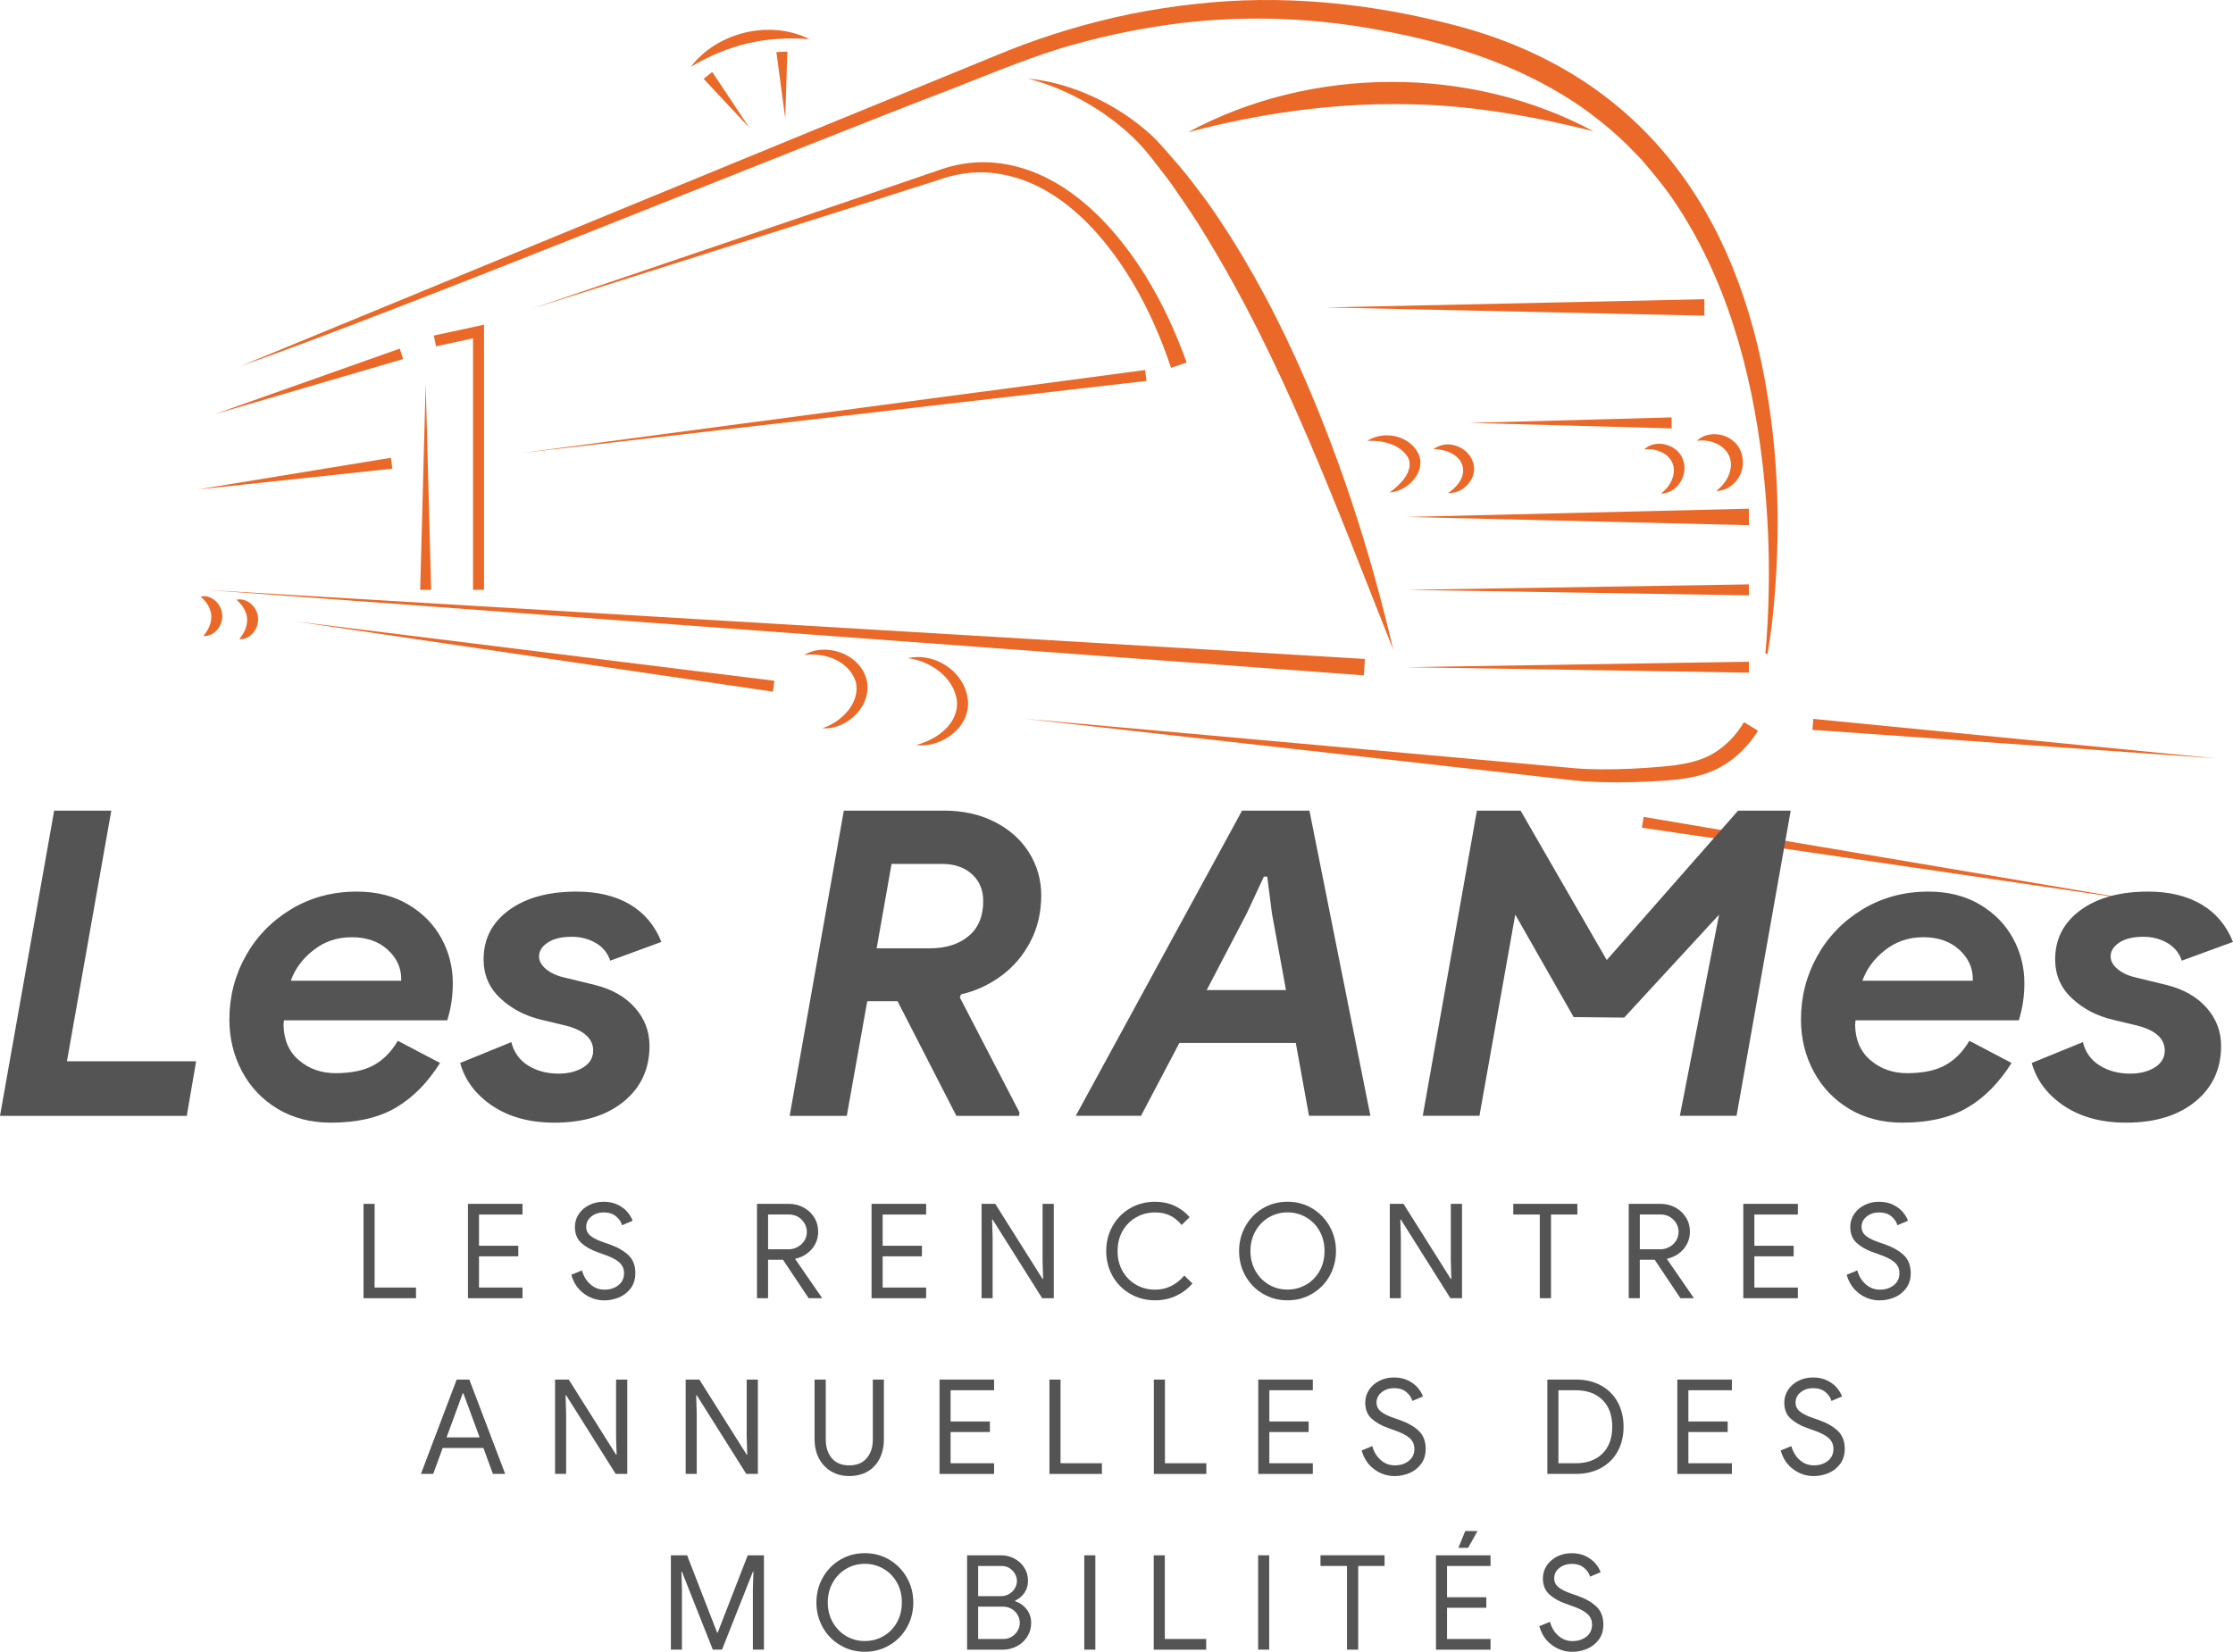
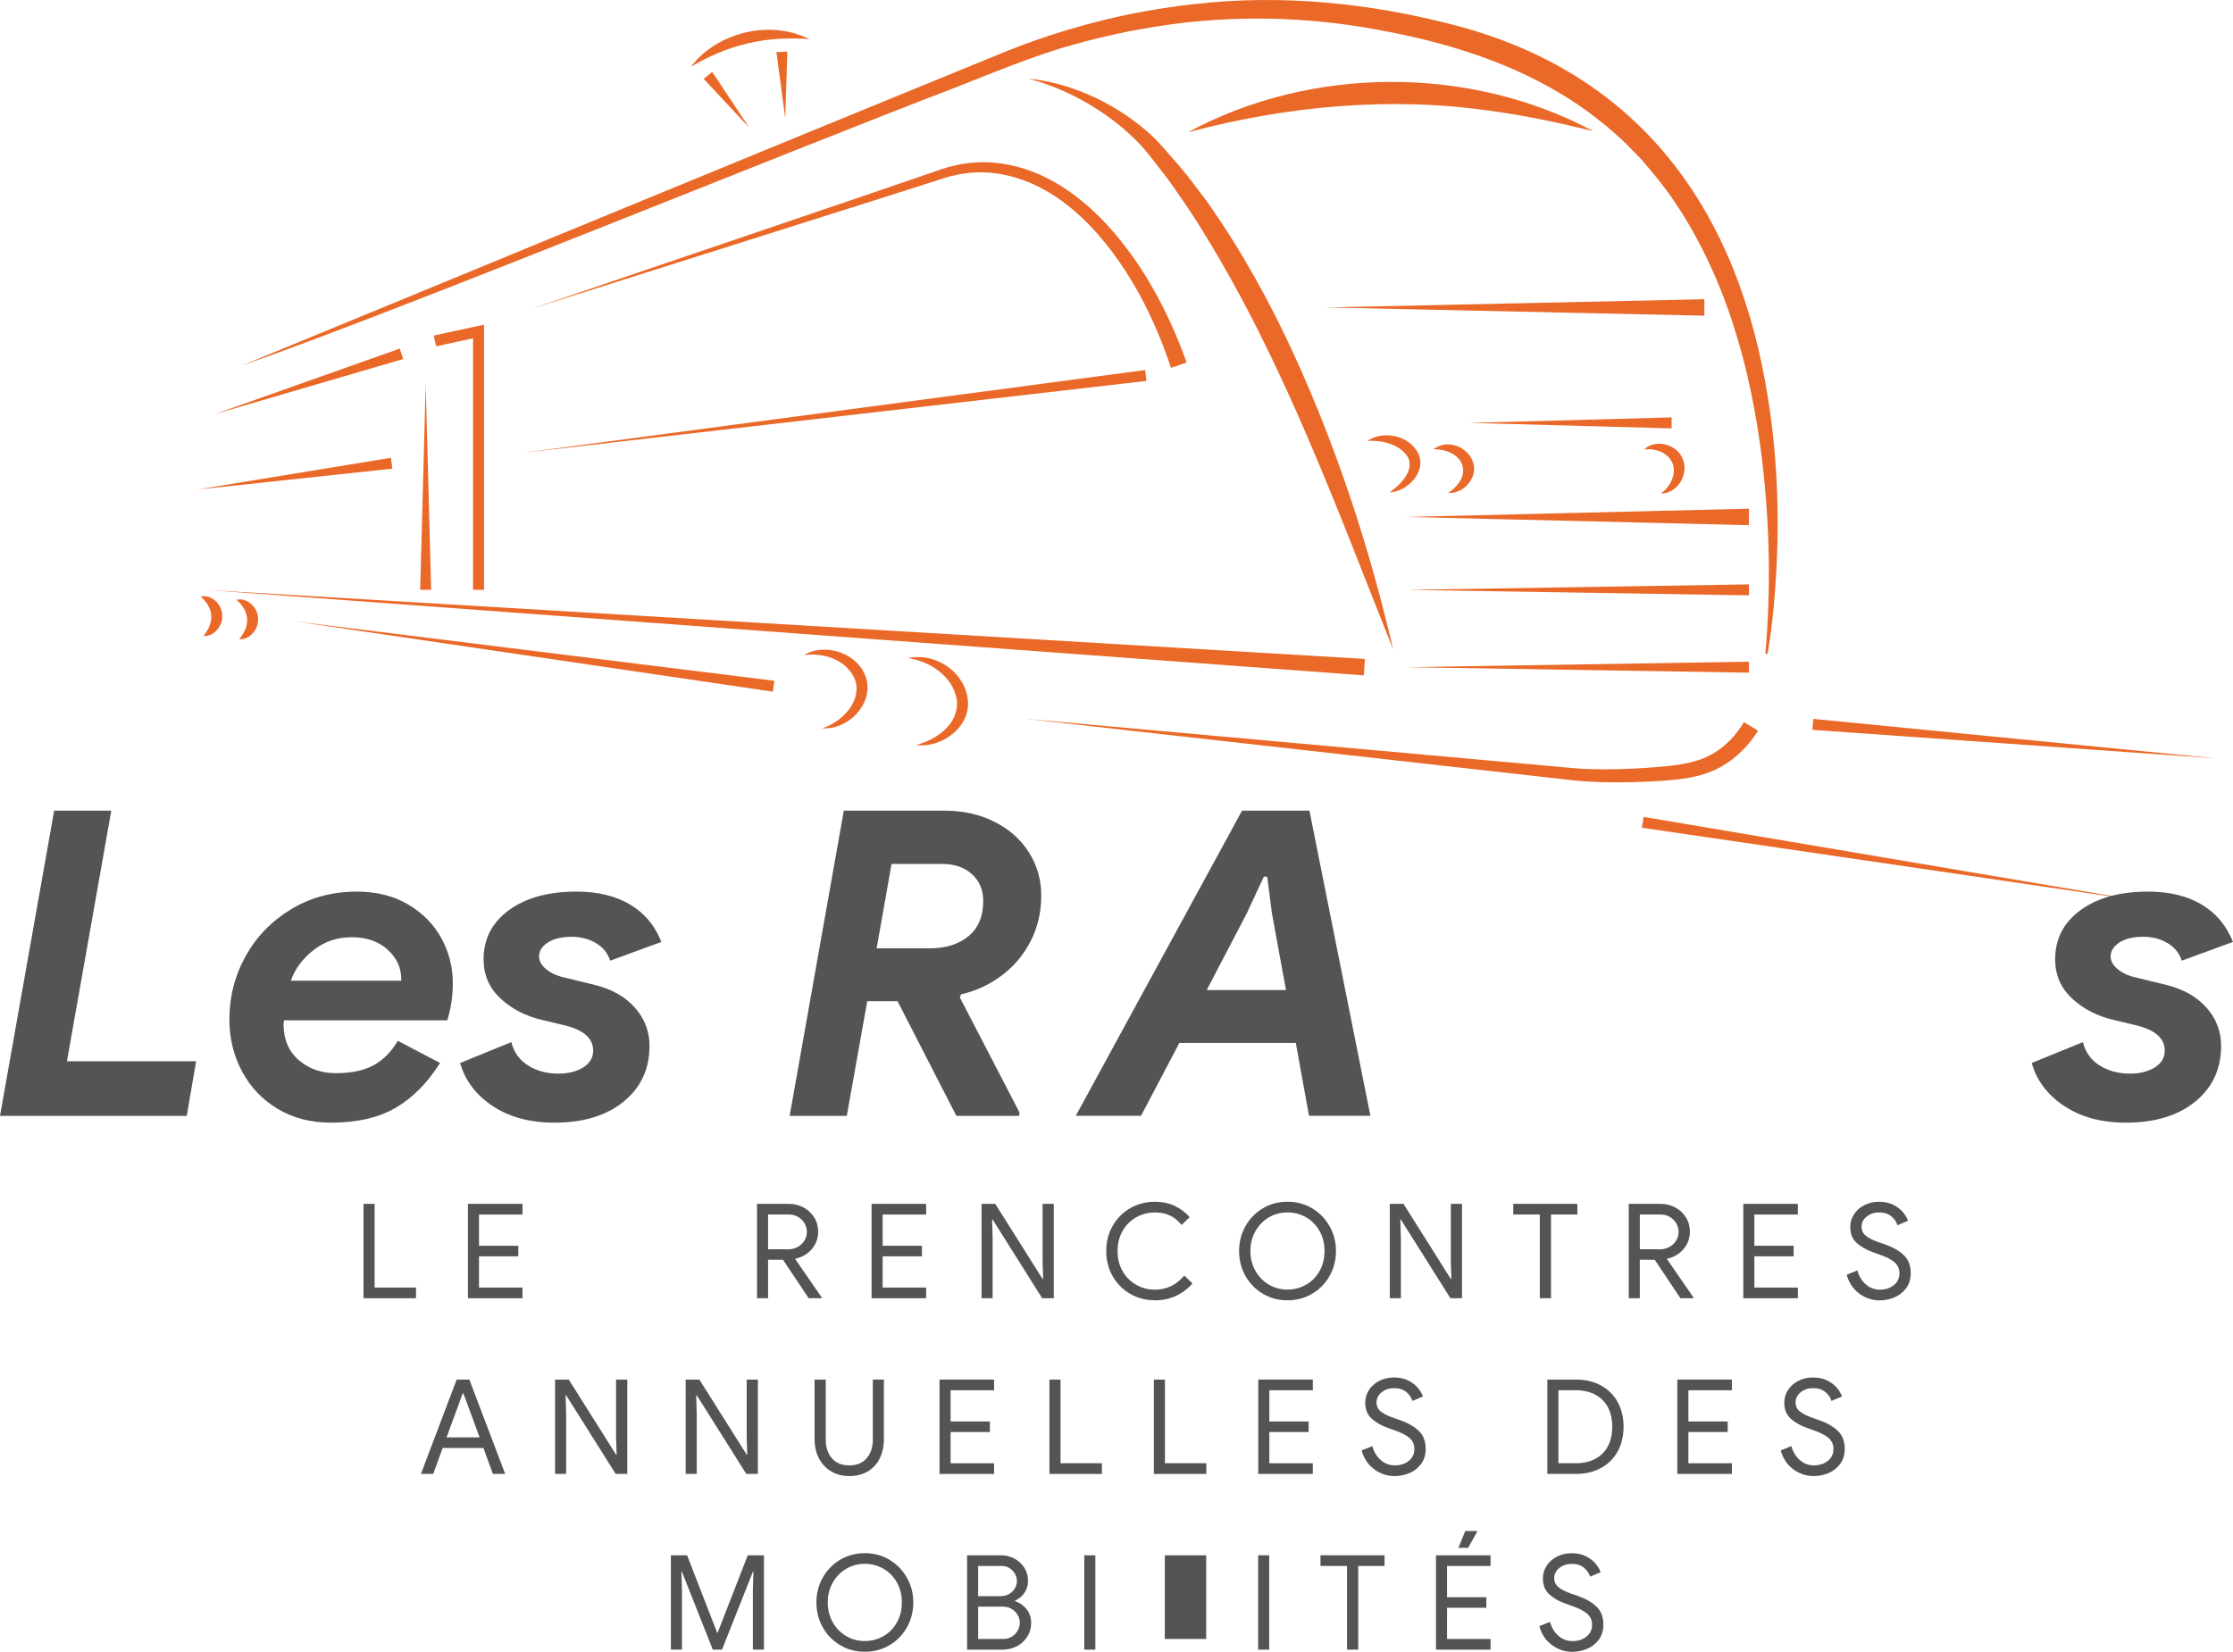
<svg xmlns="http://www.w3.org/2000/svg" id="Calque_1" data-name="Calque 1" viewBox="0 0 833.61 616.78">
  <defs>
    <style>
      .cls-1 {
        fill: #ea6928;
      }

      .cls-2 {
        fill: #545454;
      }

      .cls-3 {
        fill: none;
        stroke: #ea6928;
        stroke-miterlimit: 10;
        stroke-width: 4.1px;
      }
    </style>
  </defs>
  <g>
    <path class="cls-1" d="M89.67,136.75c71.39-29.46,216.71-89.34,286.49-117.8,14.94-5.96,30.37-10.52,46.12-13.78,7.53-1.47,16.19-2.89,23.83-3.67,32.04-3.66,64.63-.44,95.81,7.61,70.6,17.98,107.09,69.72,118.1,139.58,3.8,23.68,4.44,47.87,2.64,71.76-.58,7.95-1.44,15.88-2.81,23.73l-.81-.12c2.09-23.66,1.64-47.49-1.08-71.04-4.07-34.76-13.64-69.82-33.65-98.9-3.44-5-7.69-10.12-11.69-14.72-1.42-1.49-3.61-3.67-5.04-5.17-3.21-3.15-7.26-6.78-10.84-9.49-4.19-3.4-9.6-7.12-14.23-9.83-19.94-11.98-42.72-19.01-65.61-23.31-25-4.93-50.67-5.99-75.99-2.99-13.56,1.67-27.21,4.38-40.35,8.12-13.48,3.6-31.43,11.06-44.5,16.19-56.73,21.59-208.81,83.84-266.4,103.82h0Z" />
    <path class="cls-1" d="M383.87,29.36c16.21,1.53,33.02,9.54,45.14,20.4,3.71,3.23,8.1,8.7,11.38,12.39,3.56,4.15,6.94,8.82,10.24,13.17,12.71,17.99,23.61,37.73,32.74,57.76,16.01,35.07,28.01,72,36.74,109.5-21.24-53.23-40.85-107.45-71.1-156.29-2.48-4.07-6.2-9.74-8.94-13.56-1.31-1.89-3.24-4.86-4.69-6.63-3.33-4.23-6.53-8.72-10.11-12.51-10.88-11.33-26.16-20.27-41.4-24.23h0Z" />
    <path class="cls-1" d="M443.53,49.37c45.94-24.89,105.19-25.08,151.26-.39-12.63-3.12-25.15-5.78-37.76-7.51-37.92-5.57-76.53-1.91-113.5,7.9h0Z" />
    <polygon class="cls-1" points="495.01 114.8 636.26 111.73 636.26 117.88 495.01 114.8 495.01 114.8" />
    <polygon class="cls-1" points="548.6 157.91 624.04 155.86 624.04 159.96 548.6 157.91 548.6 157.91" />
    <polygon class="cls-1" points="525.12 220.26 652.9 218.21 652.9 222.31 525.12 220.26 525.12 220.26" />
    <polygon class="cls-1" points="525.12 249.13 652.9 247.08 652.9 251.18 525.12 249.13 525.12 249.13" />
    <path class="cls-1" d="M198.75,115.19c9.09-3.14,145.27-49.32,150.58-51.26,6.49-2.45,13.49-3.73,20.5-3.29,25.25,1.61,44.78,21.59,57.5,41.85,6.44,10.35,11.58,21.43,15.65,32.87,0,0-5.82,2-5.82,2-3.7-11.16-8.45-21.98-14.43-32.06-11.68-19.41-29.4-38.7-53.16-40.81-6.42-.56-12.97,.49-19.09,2.66-4.99,1.72-143.1,45.27-151.73,48.05h0Z" />
    <polygon class="cls-1" points="195.28 169.07 427.5 138.17 428 142.24 195.28 169.07 195.28 169.07" />
    <polygon class="cls-1" points="80.2 154.64 149.23 130.17 150.5 134.07 80.2 154.64 80.2 154.64" />
    <polygon class="cls-1" points="73.65 182.79 145.92 170.94 146.47 175.01 73.65 182.79 73.65 182.79" />
    <polygon class="cls-1" points="76.74 220.26 509.55 246.06 509.14 252.19 76.74 220.26 76.74 220.26" />
    <polyline class="cls-3" points="162.37 127.31 178.64 123.78 178.64 220.26" />
    <polygon class="cls-1" points="158.91 143.38 160.96 220.26 156.86 220.26 158.91 143.38 158.91 143.38" />
    <polygon class="cls-1" points="109.92 232 289.08 254.21 288.53 258.28 109.92 232 109.92 232" />
    <path class="cls-1" d="M382.33,268.37s206.66,18.58,205.53,18.5c1.3,.12,3.29,.23,4.61,.29,7.41,.28,14.83,.05,22.23-.44,8.37-.64,17.83-1.14,24.9-5.39,4.72-2.79,8.62-6.91,11.45-11.68,0,0,5.25,3.21,5.25,3.21-3.41,5.47-8.11,10.25-13.82,13.46-8.38,4.72-18.19,5.04-27.49,5.55-7.58,.33-15.18,.4-22.76-.06-1.19-.1-3.15-.21-4.32-.36,.11-.01-205.22-23.03-205.57-23.08h0Z" />
    <path class="cls-1" d="M74.91,222.76c3.96-.92,7.91,2.81,8.05,6.84,.36,3.99-3,8.2-7.04,7.88,1.17-1.43,1.91-2.7,2.38-3.97,1.53-4.12-.06-7.84-3.39-10.75h0Z" />
    <path class="cls-1" d="M88.29,223.96c3.96-.92,7.91,2.81,8.05,6.84,.36,3.99-3,8.2-7.04,7.88,1.17-1.43,1.91-2.7,2.38-3.97,1.53-4.12-.06-7.84-3.39-10.75h0Z" />
    <path class="cls-1" d="M306.99,271.93c7.35-2.38,14.34-9.67,12.48-17.36-2.57-7.75-11.4-11.05-19.31-9.97,8.04-4.84,20.58-.61,23.25,8.85,2.68,9.7-7.12,19.23-16.42,18.48h0Z" />
    <path class="cls-1" d="M342.02,278.18c7.98-2.06,16.37-8.27,15.12-17.1-1.44-8.43-9.92-14.23-18.2-15.33,9.74-2.18,20.53,4.51,22.25,14.68,1.9,10.58-9.49,19.09-19.17,17.75h0Z" />
    <polygon class="cls-1" points="525.12 193.03 652.9 189.95 652.9 196.11 525.12 193.03 525.12 193.03" />
    <path class="cls-1" d="M510.4,164.64c6-3.91,15.4-2.3,19,4.54,3.4,6.96-4,14.35-10.63,14.71,3.97-2.88,9.12-7.94,6.96-12.9-2.82-5.05-9.71-6.69-15.33-6.35h0Z" />
    <path class="cls-1" d="M535.13,167.72c8.34-6.02,20.24,4.48,12.87,13.11-1.91,2.22-4.74,3.43-7.39,3.25,9.9-6.72,5.84-16.18-5.48-16.36h0Z" />
    <path class="cls-1" d="M613.77,167.84c4.27-4.16,12.62-1.92,14.53,3.84,2.19,5.71-2.32,12.69-8.25,12.61,2.1-1.61,3.48-3.45,4.21-5.44,2.71-6.99-3.66-11.87-10.49-11.01h0Z" />
-     <path class="cls-1" d="M633.5,164.57c3.41-3.34,9.75-3.18,13.47,.05,4.3,3.28,4.75,10.19,1.71,14.26-1.87,2.76-5,4.5-8.02,4.45,2.39-1.83,3.96-3.93,4.8-6.2,3.09-7.97-4.17-13.53-11.95-12.55h0Z" />
    <polygon class="cls-1" points="293.14 44.18 289.84 19.46 293.93 19.25 293.14 44.18 293.14 44.18" />
    <polygon class="cls-1" points="279.7 47.65 262.67 29.43 265.89 26.88 279.7 47.65 279.7 47.65" />
    <path class="cls-1" d="M257.92,24.93c9.88-13,29.66-17.69,44.26-10.3-16.2-1.31-30.29,2.01-44.26,10.3h0Z" />
    <polygon class="cls-1" points="676.94 268.44 827.26 283.19 676.59 272.53 676.94 268.44 676.94 268.44" />
    <polygon class="cls-1" points="613.58 305.03 798.58 336.3 612.94 309.08 613.58 305.03 613.58 305.03" />
  </g>
  <g>
    <path class="cls-2" d="M20.22,302.69h21.33l-16.56,93.6h48.23l-3.5,20.38H0l20.22-113.97Z" />
    <path class="cls-2" d="M103.62,414.04c-5.73-3.45-10.16-8.12-13.29-14.01-3.13-5.89-4.7-12.33-4.7-19.34,0-8.49,2.02-16.37,6.05-23.64s9.68-13.11,16.95-17.51c7.27-4.4,15.47-6.61,24.59-6.61,7.32,0,13.69,1.59,19.1,4.78,5.41,3.18,9.55,7.38,12.42,12.57,2.87,5.2,4.3,10.82,4.3,16.87,0,4.78-.69,9.39-2.07,13.85h-60.96l-.16,1.75c.1,5.62,2.04,10.03,5.81,13.21,3.76,3.18,8.3,4.77,13.61,4.77,5.83,0,10.56-.98,14.17-2.94,3.61-1.96,6.63-5.01,9.07-9.15l15.76,8.28c-4.67,7.43-10.19,13-16.55,16.72s-14.43,5.57-24.19,5.57c-7.54,0-14.17-1.73-19.9-5.17Zm46.16-47.83v-.64c0-4.24-1.7-7.9-5.09-10.98-3.4-3.08-7.86-4.62-13.37-4.62s-10.16,1.59-14.25,4.78-6.92,7-8.51,11.46h41.23Z" />
    <path class="cls-2" d="M183.8,412.93c-6.21-4.19-10.21-9.52-12.02-16l19.1-7.8c.96,3.82,3.05,6.74,6.29,8.75,3.24,2.02,7.03,3.02,11.38,3.02,3.61,0,6.66-.77,9.15-2.31,2.49-1.54,3.74-3.64,3.74-6.29,0-4.67-3.72-7.85-11.14-9.55l-7.96-1.91c-6.05-1.38-11.2-4.03-15.44-7.96-4.25-3.92-6.37-8.81-6.37-14.64,0-7.64,3.16-13.77,9.47-18.39,6.31-4.62,14.72-6.92,25.23-6.92,7.85,0,14.49,1.59,19.9,4.78s9.34,7.86,11.78,14.01l-19.1,7c-.96-2.87-2.76-5.07-5.41-6.61-2.66-1.54-5.63-2.31-8.91-2.31-3.82,0-6.82,.71-8.99,2.15-2.18,1.43-3.26,3.16-3.26,5.17,0,1.7,.85,3.26,2.55,4.7,1.7,1.43,3.87,2.47,6.53,3.1l11.78,2.87c6.37,1.59,11.35,4.43,14.96,8.52,3.61,4.09,5.41,8.83,5.41,14.25,0,8.6-3.21,15.52-9.63,20.77-6.42,5.25-15.04,7.88-25.86,7.88-9.23,0-16.95-2.1-23.16-6.29Z" />
    <path class="cls-2" d="M315,302.69h37.41c7.11,0,13.42,1.41,18.94,4.22,5.52,2.81,9.79,6.63,12.82,11.46,3.02,4.83,4.54,10.16,4.54,16,0,6.26-1.33,11.96-3.98,17.11-2.65,5.15-6.26,9.42-10.82,12.82-4.56,3.4-9.61,5.73-15.12,7l-.48,1.12,22.28,42.98-.16,1.27h-23.4l-21.97-42.82h-11.3l-7.64,42.82h-21.33l20.22-113.97Zm32.15,51.42c5.94,0,10.74-1.51,14.41-4.54,3.66-3.02,5.49-7.4,5.49-13.13,0-4.14-1.41-7.48-4.22-10.03-2.81-2.55-6.55-3.82-11.22-3.82h-18.78l-5.57,31.52h19.9Z" />
    <path class="cls-2" d="M463.68,302.69h25.15l22.76,113.97h-22.92l-4.93-27.22h-43.46l-14.33,27.22h-24.35l62.08-113.97Zm16.4,67.01l-5.25-28.65-1.75-13.69h-1.27l-6.37,13.69-14.96,28.65h29.61Z" />
-     <path class="cls-2" d="M551.35,302.69h16.3l32.17,55.8,49.04-55.8h19.64l-20.22,113.97h-21.17l14.65-75.13-35.43,38.45-18.86-.19-21.8-38.26-13.37,75.13h-21.17l20.22-113.97Z" />
-     <path class="cls-2" d="M690.31,414.04c-5.73-3.45-10.16-8.12-13.29-14.01-3.13-5.89-4.69-12.33-4.69-19.34,0-8.49,2.01-16.37,6.05-23.64,4.03-7.27,9.68-13.11,16.95-17.51,7.27-4.4,15.47-6.61,24.59-6.61,7.32,0,13.69,1.59,19.1,4.78,5.41,3.18,9.55,7.38,12.41,12.57,2.86,5.2,4.3,10.82,4.3,16.87,0,4.78-.69,9.39-2.07,13.85h-60.96l-.16,1.75c.1,5.62,2.04,10.03,5.81,13.21,3.77,3.18,8.3,4.77,13.61,4.77,5.83,0,10.56-.98,14.16-2.94,3.61-1.96,6.63-5.01,9.07-9.15l15.76,8.28c-4.67,7.43-10.19,13-16.56,16.72-6.37,3.71-14.43,5.57-24.2,5.57-7.53,0-14.16-1.73-19.9-5.17Zm46.16-47.83v-.64c0-4.24-1.7-7.9-5.09-10.98-3.4-3.08-7.85-4.62-13.37-4.62s-10.16,1.59-14.24,4.78c-4.09,3.18-6.92,7-8.52,11.46h41.23Z" />
    <path class="cls-2" d="M770.49,412.93c-6.21-4.19-10.21-9.52-12.02-16l19.1-7.8c.95,3.82,3.05,6.74,6.29,8.75,3.24,2.02,7.03,3.02,11.38,3.02,3.6,0,6.66-.77,9.15-2.31s3.74-3.64,3.74-6.29c0-4.67-3.72-7.85-11.14-9.55l-7.96-1.91c-6.05-1.38-11.2-4.03-15.44-7.96-4.25-3.92-6.37-8.81-6.37-14.64,0-7.64,3.16-13.77,9.47-18.39,6.32-4.62,14.73-6.92,25.23-6.92,7.85,0,14.49,1.59,19.9,4.78,5.41,3.18,9.34,7.86,11.78,14.01l-19.1,7c-.95-2.87-2.76-5.07-5.41-6.61-2.66-1.54-5.63-2.31-8.91-2.31-3.82,0-6.82,.71-8.99,2.15-2.17,1.43-3.26,3.16-3.26,5.17,0,1.7,.85,3.26,2.55,4.7,1.7,1.43,3.87,2.47,6.53,3.1l11.78,2.87c6.37,1.59,11.35,4.43,14.97,8.52,3.6,4.09,5.41,8.83,5.41,14.25,0,8.6-3.21,15.52-9.63,20.77-6.42,5.25-15.04,7.88-25.87,7.88-9.23,0-16.95-2.1-23.16-6.29Z" />
  </g>
  <g>
    <path class="cls-2" d="M135.72,449.53h4.13v31.25h15.45v3.99h-19.59v-35.24Z" />
    <path class="cls-2" d="M174.69,449.53h20.37v3.99h-16.24v11.66h14.67v3.94h-14.67v11.66h16.24v3.99h-20.37v-35.24Z" />
-     <path class="cls-2" d="M218,483.04c-2.3-1.67-3.87-4.02-4.72-7.04l3.99-1.62c.56,2.1,1.59,3.82,3.1,5.17,1.51,1.35,3.28,2.02,5.31,2.02s3.76-.55,5.17-1.65c1.41-1.1,2.12-2.6,2.12-4.5,0-1.64-.6-2.99-1.8-4.06-1.2-1.07-3.16-2.06-5.88-2.98l-2.21-.79c-2.49-.89-4.53-2.05-6.1-3.49-1.57-1.44-2.36-3.44-2.36-6,0-1.67,.46-3.22,1.38-4.65,.92-1.43,2.2-2.57,3.84-3.42,1.64-.85,3.48-1.28,5.51-1.28s3.8,.38,5.31,1.13c1.51,.75,2.71,1.67,3.62,2.76,.9,1.08,1.53,2.15,1.89,3.2l-3.94,1.67c-.33-1.21-1.08-2.31-2.24-3.3-1.17-.98-2.7-1.48-4.6-1.48-1.8,0-3.35,.51-4.63,1.53-1.28,1.02-1.92,2.3-1.92,3.84,0,1.38,.54,2.5,1.62,3.37,1.08,.87,2.72,1.68,4.92,2.44l2.31,.79c2.99,1.08,5.32,2.44,6.99,4.06s2.51,3.83,2.51,6.62c0,2.26-.58,4.17-1.75,5.71-1.17,1.54-2.63,2.67-4.4,3.4-1.77,.72-3.59,1.08-5.46,1.08-2.76,0-5.28-.84-7.58-2.51Z" />
    <path class="cls-2" d="M282.61,449.53h11.91c1.94,0,3.74,.44,5.41,1.33s3.01,2.12,4.01,3.71c1,1.59,1.5,3.39,1.5,5.39,0,1.64-.37,3.17-1.11,4.58-.74,1.41-1.75,2.59-3.05,3.54-1.3,.95-2.73,1.59-4.31,1.92l-.1,.15,9.94,14.42v.2h-4.92l-9.6-14.37h-5.56v14.37h-4.13v-35.24Zm11.66,16.98c1.21,0,2.35-.28,3.42-.84s1.92-1.34,2.56-2.34c.64-1,.96-2.12,.96-3.37,0-1.08-.28-2.12-.84-3.1-.56-.98-1.34-1.79-2.34-2.41-1-.62-2.16-.94-3.47-.94h-7.82v12.99h7.53Z" />
    <path class="cls-2" d="M325.37,449.53h20.37v3.99h-16.24v11.66h14.67v3.94h-14.67v11.66h16.24v3.99h-20.37v-35.24Z" />
    <path class="cls-2" d="M366.42,449.53h5.12l17.67,28.05h.2l-.2-6.79v-21.26h4.18v35.24h-4.33l-18.5-29.38h-.2l.2,6.79v22.59h-4.13v-35.24Z" />
    <path class="cls-2" d="M421.93,483.14c-2.79-1.61-4.98-3.81-6.57-6.62-1.59-2.8-2.39-5.93-2.39-9.37s.79-6.57,2.39-9.38c1.59-2.8,3.78-5.01,6.57-6.62,2.79-1.61,5.89-2.41,9.3-2.41,2.62,0,5.03,.5,7.21,1.5,2.18,1,4.08,2.42,5.68,4.26l-3,2.9c-1.35-1.61-2.81-2.79-4.4-3.54-1.59-.75-3.42-1.13-5.49-1.13-2.56,0-4.91,.6-7.04,1.8-2.13,1.2-3.83,2.89-5.09,5.07-1.26,2.18-1.89,4.7-1.89,7.55s.63,5.37,1.89,7.55,2.96,3.87,5.09,5.07c2.13,1.2,4.48,1.8,7.04,1.8,4.26,0,7.89-1.75,10.88-5.27l3.05,2.95c-1.64,1.94-3.66,3.47-6.05,4.6-2.4,1.13-5.02,1.7-7.87,1.7-3.41,0-6.51-.8-9.3-2.41Z" />
    <path class="cls-2" d="M471.43,483.09c-2.76-1.64-4.92-3.86-6.5-6.67-1.57-2.8-2.36-5.9-2.36-9.28s.79-6.43,2.36-9.25c1.58-2.82,3.74-5.05,6.5-6.69s5.82-2.46,9.2-2.46,6.45,.82,9.2,2.46,4.93,3.87,6.52,6.69c1.59,2.82,2.39,5.91,2.39,9.25s-.79,6.47-2.36,9.28c-1.58,2.81-3.75,5.03-6.52,6.67-2.77,1.64-5.85,2.46-9.23,2.46s-6.45-.82-9.2-2.46Zm16.17-3.37c2.12-1.23,3.79-2.94,5.02-5.12s1.84-4.67,1.84-7.46-.61-5.27-1.84-7.46c-1.23-2.18-2.9-3.89-5.02-5.12-2.12-1.23-4.44-1.84-6.96-1.84s-4.84,.62-6.94,1.84c-2.1,1.23-3.77,2.95-5.02,5.14-1.25,2.2-1.87,4.68-1.87,7.43s.62,5.23,1.87,7.43,2.92,3.91,5.02,5.14c2.1,1.23,4.41,1.84,6.94,1.84s4.85-.62,6.96-1.84Z" />
    <path class="cls-2" d="M518.82,449.53h5.12l17.67,28.05h.2l-.2-6.79v-21.26h4.18v35.24h-4.33l-18.5-29.38h-.2l.2,6.79v22.59h-4.13v-35.24Z" />
    <path class="cls-2" d="M574.82,453.51h-9.89v-3.99h23.92v3.99h-9.84v31.25h-4.18v-31.25Z" />
    <path class="cls-2" d="M608.04,449.53h11.91c1.94,0,3.74,.44,5.41,1.33s3.01,2.12,4.01,3.71c1,1.59,1.5,3.39,1.5,5.39,0,1.64-.37,3.17-1.11,4.58-.74,1.41-1.75,2.59-3.05,3.54-1.3,.95-2.73,1.59-4.31,1.92l-.1,.15,9.94,14.42v.2h-4.92l-9.6-14.37h-5.56v14.37h-4.13v-35.24Zm11.66,16.98c1.21,0,2.35-.28,3.42-.84s1.92-1.34,2.56-2.34c.64-1,.96-2.12,.96-3.37,0-1.08-.28-2.12-.84-3.1-.56-.98-1.34-1.79-2.34-2.41-1-.62-2.16-.94-3.47-.94h-7.82v12.99h7.53Z" />
    <path class="cls-2" d="M650.8,449.53h20.37v3.99h-16.24v11.66h14.67v3.94h-14.67v11.66h16.24v3.99h-20.37v-35.24Z" />
    <path class="cls-2" d="M694.11,483.04c-2.3-1.67-3.87-4.02-4.72-7.04l3.99-1.62c.56,2.1,1.59,3.82,3.1,5.17,1.51,1.35,3.28,2.02,5.31,2.02s3.76-.55,5.17-1.65c1.41-1.1,2.12-2.6,2.12-4.5,0-1.64-.6-2.99-1.8-4.06-1.2-1.07-3.16-2.06-5.88-2.98l-2.21-.79c-2.49-.89-4.53-2.05-6.1-3.49-1.57-1.44-2.36-3.44-2.36-6,0-1.67,.46-3.22,1.38-4.65,.92-1.43,2.2-2.57,3.84-3.42,1.64-.85,3.48-1.28,5.51-1.28s3.8,.38,5.31,1.13c1.51,.75,2.71,1.67,3.62,2.76,.9,1.08,1.53,2.15,1.89,3.2l-3.94,1.67c-.33-1.21-1.08-2.31-2.24-3.3-1.17-.98-2.7-1.48-4.6-1.48-1.8,0-3.35,.51-4.63,1.53-1.28,1.02-1.92,2.3-1.92,3.84,0,1.38,.54,2.5,1.62,3.37,1.08,.87,2.72,1.68,4.92,2.44l2.31,.79c2.99,1.08,5.32,2.44,6.99,4.06s2.51,3.83,2.51,6.62c0,2.26-.58,4.17-1.75,5.71-1.17,1.54-2.63,2.67-4.4,3.4-1.77,.72-3.59,1.08-5.46,1.08-2.76,0-5.28-.84-7.58-2.51Z" />
    <path class="cls-2" d="M170.49,515.14h4.72l13.38,35.23h-4.58l-3.54-9.69h-15.21l-3.54,9.69h-4.58l13.34-35.23Zm8.56,21.6l-4.67-12.7-1.43-3.79h-.2l-1.38,3.79-4.67,12.7h12.35Z" />
    <path class="cls-2" d="M207.2,515.14h5.12l17.67,28.05h.2l-.2-6.79v-21.26h4.18v35.23h-4.33l-18.5-29.38h-.2l.2,6.79v22.59h-4.13v-35.23Z" />
    <path class="cls-2" d="M255.96,515.14h5.12l17.67,28.05h.2l-.2-6.79v-21.26h4.18v35.23h-4.33l-18.5-29.38h-.2l.2,6.79v22.59h-4.13v-35.23Z" />
    <path class="cls-2" d="M310.29,549.42c-1.97-1.16-3.49-2.79-4.58-4.87-1.08-2.08-1.62-4.49-1.62-7.21v-22.19h4.18v22.39c0,2.85,.75,5.18,2.26,6.96,1.51,1.79,3.67,2.68,6.5,2.68s5-.89,6.52-2.68c1.53-1.79,2.29-4.11,2.29-6.96v-22.39h4.13v22.19c0,2.72-.52,5.13-1.55,7.23s-2.53,3.72-4.48,4.87c-1.95,1.15-4.26,1.72-6.91,1.72s-4.77-.58-6.74-1.75Z" />
    <path class="cls-2" d="M350.74,515.14h20.37v3.99h-16.24v11.66h14.67v3.94h-14.67v11.66h16.24v3.99h-20.37v-35.23Z" />
    <path class="cls-2" d="M391.78,515.14h4.13v31.25h15.45v3.99h-19.59v-35.23Z" />
    <path class="cls-2" d="M430.76,515.14h4.13v31.25h15.45v3.99h-19.59v-35.23Z" />
    <path class="cls-2" d="M469.73,515.14h20.37v3.99h-16.24v11.66h14.67v3.94h-14.67v11.66h16.24v3.99h-20.37v-35.23Z" />
    <path class="cls-2" d="M513.04,548.65c-2.3-1.67-3.87-4.02-4.72-7.04l3.99-1.62c.56,2.1,1.59,3.82,3.1,5.17,1.51,1.35,3.28,2.02,5.31,2.02s3.76-.55,5.17-1.65c1.41-1.1,2.12-2.6,2.12-4.5,0-1.64-.6-2.99-1.8-4.06-1.2-1.07-3.16-2.06-5.88-2.98l-2.21-.79c-2.49-.89-4.53-2.05-6.1-3.49-1.57-1.44-2.36-3.45-2.36-6,0-1.67,.46-3.22,1.38-4.65,.92-1.43,2.2-2.57,3.84-3.42,1.64-.85,3.48-1.28,5.51-1.28s3.8,.38,5.31,1.13c1.51,.76,2.71,1.67,3.62,2.76,.9,1.08,1.53,2.15,1.89,3.2l-3.94,1.67c-.33-1.21-1.08-2.31-2.24-3.3-1.17-.98-2.7-1.48-4.6-1.48-1.8,0-3.35,.51-4.63,1.53-1.28,1.02-1.92,2.3-1.92,3.84,0,1.38,.54,2.5,1.62,3.37s2.72,1.68,4.92,2.44l2.31,.79c2.99,1.08,5.32,2.44,6.99,4.06,1.67,1.62,2.51,3.83,2.51,6.62,0,2.26-.58,4.17-1.75,5.71-1.17,1.54-2.63,2.67-4.4,3.4-1.77,.72-3.59,1.08-5.46,1.08-2.76,0-5.28-.84-7.58-2.51Z" />
    <path class="cls-2" d="M577.65,515.14h10.63c3.61,0,6.76,.75,9.45,2.24,2.69,1.49,4.76,3.57,6.2,6.23s2.17,5.71,2.17,9.15-.72,6.5-2.17,9.15c-1.44,2.66-3.51,4.73-6.2,6.22-2.69,1.49-5.84,2.24-9.45,2.24h-10.63v-35.23Zm10.63,31.25c4.17,0,7.47-1.2,9.92-3.59,2.44-2.39,3.67-5.74,3.67-10.04s-1.22-7.64-3.67-10.04c-2.44-2.39-5.75-3.59-9.92-3.59h-6.5v27.26h6.5Z" />
    <path class="cls-2" d="M626.17,515.14h20.37v3.99h-16.24v11.66h14.67v3.94h-14.67v11.66h16.24v3.99h-20.37v-35.23Z" />
    <path class="cls-2" d="M669.48,548.65c-2.3-1.67-3.87-4.02-4.72-7.04l3.99-1.62c.56,2.1,1.59,3.82,3.1,5.17,1.51,1.35,3.28,2.02,5.31,2.02s3.76-.55,5.17-1.65c1.41-1.1,2.12-2.6,2.12-4.5,0-1.64-.6-2.99-1.8-4.06-1.2-1.07-3.16-2.06-5.88-2.98l-2.21-.79c-2.49-.89-4.53-2.05-6.1-3.49-1.57-1.44-2.36-3.45-2.36-6,0-1.67,.46-3.22,1.38-4.65,.92-1.43,2.2-2.57,3.84-3.42,1.64-.85,3.48-1.28,5.51-1.28s3.8,.38,5.31,1.13c1.51,.76,2.71,1.67,3.62,2.76,.9,1.08,1.53,2.15,1.89,3.2l-3.94,1.67c-.33-1.21-1.08-2.31-2.24-3.3-1.17-.98-2.7-1.48-4.6-1.48-1.8,0-3.35,.51-4.63,1.53-1.28,1.02-1.92,2.3-1.92,3.84,0,1.38,.54,2.5,1.62,3.37s2.72,1.68,4.92,2.44l2.31,.79c2.99,1.08,5.32,2.44,6.99,4.06,1.67,1.62,2.51,3.83,2.51,6.62,0,2.26-.58,4.17-1.75,5.71-1.17,1.54-2.63,2.67-4.4,3.4-1.77,.72-3.59,1.08-5.46,1.08-2.76,0-5.28-.84-7.58-2.51Z" />
    <path class="cls-2" d="M250.45,580.76h6.05l11.22,28.89h.2l11.22-28.89h6.05v35.23h-4.13v-22.39l.2-6.69h-.2l-11.52,29.08h-3.44l-11.52-29.08h-.2l.2,6.69v22.39h-4.13v-35.23Z" />
    <path class="cls-2" d="M313.64,614.32c-2.76-1.64-4.92-3.86-6.5-6.67-1.57-2.81-2.36-5.9-2.36-9.28s.79-6.43,2.36-9.25c1.58-2.82,3.74-5.05,6.5-6.69s5.82-2.46,9.2-2.46,6.45,.82,9.2,2.46,4.93,3.87,6.52,6.69c1.59,2.82,2.39,5.91,2.39,9.25s-.79,6.47-2.36,9.28c-1.58,2.8-3.75,5.03-6.52,6.67-2.77,1.64-5.85,2.46-9.23,2.46s-6.45-.82-9.2-2.46Zm16.17-3.37c2.12-1.23,3.79-2.94,5.02-5.12,1.23-2.18,1.84-4.67,1.84-7.46s-.61-5.27-1.84-7.46c-1.23-2.18-2.9-3.89-5.02-5.12s-4.44-1.85-6.96-1.85-4.84,.62-6.94,1.85-3.77,2.94-5.02,5.14-1.87,4.67-1.87,7.43,.62,5.23,1.87,7.43c1.25,2.2,2.92,3.91,5.02,5.14s4.41,1.85,6.94,1.85,4.85-.62,6.96-1.85Z" />
    <path class="cls-2" d="M361.03,580.76h12.65c1.77,0,3.44,.41,5,1.23,1.56,.82,2.8,1.95,3.71,3.4,.92,1.44,1.38,3.07,1.38,4.87,0,1.71-.43,3.2-1.3,4.48-.87,1.28-2.04,2.26-3.52,2.95v.2c1.77,.59,3.21,1.61,4.33,3.05,1.12,1.44,1.67,3.13,1.67,5.07s-.48,3.62-1.45,5.14c-.97,1.53-2.26,2.72-3.89,3.57-1.62,.85-3.37,1.28-5.24,1.28h-13.34v-35.23Zm12.65,15.25c1.18,0,2.22-.28,3.12-.84,.9-.56,1.6-1.27,2.09-2.14,.49-.87,.74-1.76,.74-2.68s-.24-1.76-.71-2.63c-.48-.87-1.15-1.58-2.02-2.14-.87-.56-1.88-.84-3.03-.84h-8.71v11.27h8.51Zm.93,15.99c1.18,0,2.24-.29,3.17-.89,.93-.59,1.66-1.35,2.17-2.29,.51-.93,.76-1.89,.76-2.88s-.26-1.94-.79-2.88c-.53-.93-1.26-1.69-2.21-2.26-.95-.57-2.05-.86-3.3-.86h-9.25v12.06h9.45Z" />
    <path class="cls-2" d="M404.78,580.76h4.13v35.23h-4.13v-35.23Z" />
-     <path class="cls-2" d="M430.71,580.76h4.13v31.25h15.45v3.99h-19.59v-35.23Z" />
+     <path class="cls-2" d="M430.71,580.76h4.13v31.25h15.45v3.99v-35.23Z" />
    <path class="cls-2" d="M469.68,580.76h4.13v35.23h-4.13v-35.23Z" />
    <path class="cls-2" d="M502.85,584.74h-9.89v-3.99h23.92v3.99h-9.84v31.25h-4.18v-31.25Z" />
    <path class="cls-2" d="M536.07,580.76h20.37v3.99h-16.24v11.66h14.67v3.94h-14.67v11.66h16.24v3.99h-20.37v-35.23Zm10.92-9.05h4.58l-3.49,6.25h-3.64l2.56-6.25Z" />
    <path class="cls-2" d="M579.37,614.27c-2.3-1.67-3.87-4.02-4.72-7.04l3.99-1.62c.56,2.1,1.59,3.82,3.1,5.17,1.51,1.35,3.28,2.02,5.31,2.02s3.76-.55,5.17-1.65c1.41-1.1,2.12-2.6,2.12-4.5,0-1.64-.6-2.99-1.8-4.06-1.2-1.07-3.16-2.06-5.88-2.98l-2.21-.79c-2.49-.89-4.53-2.05-6.1-3.49-1.57-1.44-2.36-3.45-2.36-6,0-1.67,.46-3.22,1.38-4.65,.92-1.43,2.2-2.57,3.84-3.42,1.64-.85,3.48-1.28,5.51-1.28s3.8,.38,5.31,1.13c1.51,.76,2.71,1.67,3.62,2.76,.9,1.08,1.53,2.15,1.89,3.2l-3.94,1.67c-.33-1.21-1.08-2.31-2.24-3.3-1.17-.98-2.7-1.48-4.6-1.48-1.8,0-3.35,.51-4.63,1.53-1.28,1.02-1.92,2.3-1.92,3.84,0,1.38,.54,2.5,1.62,3.37s2.72,1.68,4.92,2.44l2.31,.79c2.99,1.08,5.32,2.44,6.99,4.06,1.67,1.62,2.51,3.83,2.51,6.62,0,2.26-.58,4.17-1.75,5.71-1.17,1.54-2.63,2.67-4.4,3.4-1.77,.72-3.59,1.08-5.46,1.08-2.76,0-5.28-.84-7.58-2.51Z" />
  </g>
</svg>